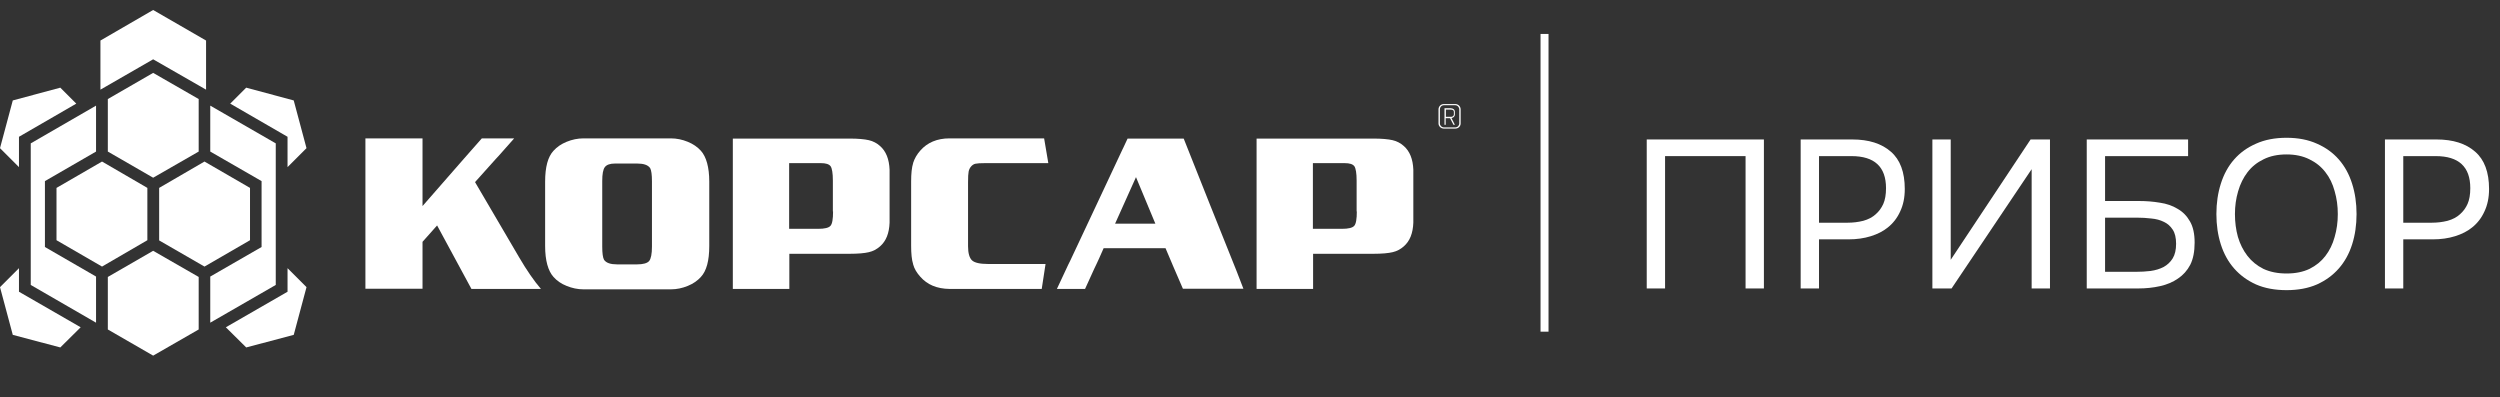
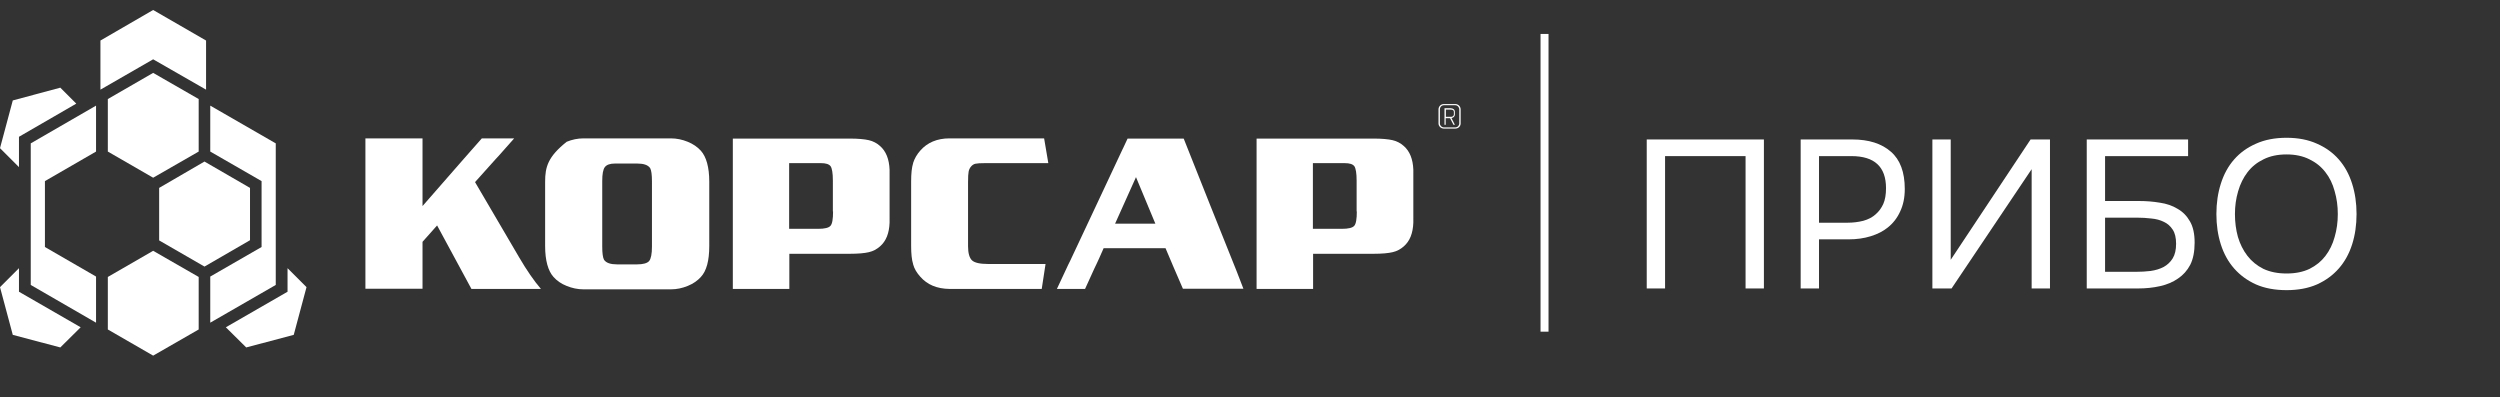
<svg xmlns="http://www.w3.org/2000/svg" width="1252" height="199" viewBox="0 0 1252 199" fill="none">
  <rect x="0" y="0" width="1252" height="199" fill="#333333" stroke="none" />
  <path d="M9.5 83.7V68.5L38.2 51.9L30.2 43.9L6.4 50.3L0 74.2L9.5 83.7Z" fill="white" />
-   <path d="M143.997 68.5V83.7L153.497 74.2L147.097 50.3L123.297 43.9L115.297 51.9L143.997 68.5Z" fill="white" />
  <path d="M144.002 134.301V146.101L113.102 163.901L123.302 174.001L147.102 167.701L153.502 143.801L144.002 134.301Z" fill="white" />
  <path d="M9.5 146.101V134.301L0 143.801L6.4 167.701L30.2 174.001L40.4 163.901L9.5 146.101Z" fill="white" />
  <path d="M76.697 29.7L103.197 44.9V20.3L76.697 5L50.297 20.3V44.9L76.697 29.7Z" fill="white" />
  <path d="M138.097 142.7V71.8L105.297 52.9V75.9L130.997 90.7V123.7L105.297 138.5V161.6L138.097 142.7Z" fill="white" />
  <path d="M48.098 138.5L22.498 123.7V90.7L48.098 75.9V52.9L15.398 71.8V142.7L48.098 161.6V138.5Z" fill="white" />
  <path d="M54 49.6V75.9L76.7 89L99.5 75.9V49.6L76.7 36.5L54 49.6Z" fill="white" />
  <path d="M54 138.7V165L76.7 178.1L99.5 165V138.7L76.7 125.6L54 138.7Z" fill="white" />
  <path d="M102.403 80.9L79.703 94.1V120.4L102.403 133.5L125.203 120.3V94.1L102.403 80.9Z" fill="white" />
-   <path d="M51.097 133.5L73.797 120.3V94.1L51.097 80.9L28.297 94.1V120.3L51.097 133.5Z" fill="white" />
  <path d="M270.9 144.699H236.1L218.9 112.899L213.3 119.199L211.6 121.099V144.599H183V69.299H211.6V103.199L222 91.299L232.4 79.399L241.3 69.299H257.5L249.7 78.099C249.3 78.599 248.8 79.099 248.3 79.599L243.1 85.399L237.9 91.199L260 128.899C263.8 135.399 267.4 140.599 270.9 144.699Z" fill="white" />
-   <path d="M344.4 70.999C341.7 69.899 338.9 69.299 336 69.299H292.2C289.3 69.299 286.5 69.899 283.8 70.999C281.1 72.099 278.9 73.599 277.2 75.499C274.4 78.499 273 83.599 273 90.999V123.199C273 130.499 274.5 135.699 277.2 138.699C278.9 140.599 281 142.099 283.8 143.199C286.5 144.299 289.3 144.899 292.2 144.899H336C338.9 144.899 341.7 144.299 344.4 143.199C347.1 142.099 349.3 140.599 351 138.699C353.8 135.699 355.2 130.599 355.2 123.199V90.999C355.2 83.699 353.7 78.499 351 75.499C349.3 73.599 347.1 72.099 344.4 70.999ZM326.5 123.499C326.5 127.199 326 129.599 325.1 130.699C324.2 131.799 322.1 132.399 319.1 132.399H309C305.8 132.399 303.6 131.699 302.5 130.099C301.9 128.999 301.6 126.799 301.6 123.499V90.699C301.6 87.199 302 84.899 302.9 83.699C303.8 82.499 305.5 81.899 308 81.899H319.1C322.3 81.899 324.5 82.599 325.6 84.199C326.2 85.299 326.5 87.499 326.5 90.799V123.499Z" fill="white" />
+   <path d="M344.4 70.999C341.7 69.899 338.9 69.299 336 69.299H292.2C289.3 69.299 286.5 69.899 283.8 70.999C274.4 78.499 273 83.599 273 90.999V123.199C273 130.499 274.5 135.699 277.2 138.699C278.9 140.599 281 142.099 283.8 143.199C286.5 144.299 289.3 144.899 292.2 144.899H336C338.9 144.899 341.7 144.299 344.4 143.199C347.1 142.099 349.3 140.599 351 138.699C353.8 135.699 355.2 130.599 355.2 123.199V90.999C355.2 83.699 353.7 78.499 351 75.499C349.3 73.599 347.1 72.099 344.4 70.999ZM326.5 123.499C326.5 127.199 326 129.599 325.1 130.699C324.2 131.799 322.1 132.399 319.1 132.399H309C305.8 132.399 303.6 131.699 302.5 130.099C301.9 128.999 301.6 126.799 301.6 123.499V90.699C301.6 87.199 302 84.899 302.9 83.699C303.8 82.499 305.5 81.899 308 81.899H319.1C322.3 81.899 324.5 82.599 325.6 84.199C326.2 85.299 326.5 87.499 326.5 90.799V123.499Z" fill="white" />
  <path d="M440.7 73.098C439.1 71.698 437.3 70.698 435.1 70.198C432.9 69.698 429.7 69.398 425.5 69.398H367V144.698H395.3V127.098H425.5C429.8 127.098 433 126.798 435.1 126.298C437.3 125.798 439.1 124.798 440.7 123.398C443.8 120.698 445.3 116.798 445.5 111.498V84.998C445.3 79.698 443.7 75.698 440.7 73.098ZM417.2 105.898C417.2 109.698 416.8 112.098 415.9 113.098C415 114.098 413 114.598 409.7 114.598H395.2V81.698H411.1C413.6 81.698 415.2 82.198 416 83.298C416.7 84.398 417.1 86.798 417.1 90.398V105.898H417.2Z" fill="white" />
  <path d="M702.997 73.098C701.397 71.698 699.597 70.698 697.397 70.198C695.197 69.698 691.997 69.398 687.797 69.398H629.297V144.698H657.597V127.098H687.797C692.097 127.098 695.297 126.798 697.397 126.298C699.597 125.798 701.397 124.798 702.997 123.398C706.097 120.698 707.597 116.798 707.797 111.498V84.998C707.597 79.698 705.997 75.698 702.997 73.098ZM679.497 105.898C679.497 109.698 679.097 112.098 678.197 113.098C677.297 114.098 675.297 114.598 671.997 114.598H657.497V81.698H673.397C675.897 81.698 677.497 82.198 678.297 83.298C678.997 84.398 679.397 86.798 679.397 90.398V105.898H679.497Z" fill="white" />
  <path d="M523.597 132.299L521.697 144.699H475.497C469.197 144.599 464.397 142.599 460.897 138.599C459.097 136.599 457.897 134.599 457.297 132.399C457.297 132.399 457.297 132.399 457.297 132.299C456.597 130.099 456.297 126.999 456.297 123.099V90.899C456.297 86.999 456.597 83.899 457.297 81.699C457.297 81.699 457.297 81.699 457.297 81.599C457.997 79.399 459.197 77.299 460.897 75.399C464.397 71.399 469.297 69.299 475.497 69.299H522.897L524.997 81.699H493.297C490.997 81.699 489.397 81.799 488.497 81.999C487.597 82.199 486.897 82.699 486.297 83.399C485.697 84.099 485.297 84.899 485.097 85.899C484.897 86.899 484.797 88.599 484.797 91.299V123.299C484.797 126.799 485.497 129.199 486.797 130.399C488.097 131.599 490.797 132.199 494.697 132.199H523.597V132.299Z" fill="white" />
  <path d="M619.297 135.798L605.997 102.598L592.797 69.398H564.697L562.597 73.898L562.197 74.698L549.297 102.198L535.997 130.498C535.997 130.598 535.897 130.598 535.897 130.698L535.097 132.298L529.297 144.698H543.397L547.997 134.598L549.097 132.298L550.397 129.498L552.697 124.298H583.697L585.397 128.298L587.097 132.298L587.297 132.798L592.397 144.598H622.697L619.297 135.798ZM558.397 112.098L568.597 89.398L568.897 88.698L578.597 111.998H558.397V112.098Z" fill="white" />
  <path d="M723.098 64.4C721.598 64.4 720.398 63.2 720.398 61.8V54.8C720.398 53.3 721.598 52.1 723.098 52.1H728.798C730.298 52.1 731.498 53.3 731.498 54.8V61.8C731.498 63.3 730.298 64.4 728.798 64.4H723.098ZM728.798 63.8C729.898 63.8 730.798 62.9 730.798 61.8V54.8C730.798 53.7 729.898 52.7 728.798 52.7H723.098C721.998 52.7 721.098 53.6 721.098 54.8V61.8C721.098 62.9 721.998 63.8 723.098 63.8H728.798ZM723.398 62.4V54.2H726.498C727.698 54.2 728.598 54.9 728.598 56V57.4C728.598 58.2 727.898 59 726.898 59.1L728.598 62.5H727.898L726.198 59.2H723.998V62.5H723.398V62.4ZM724.098 54.9V58.5H726.798C727.498 58.5 728.098 57.9 728.098 57.4V56C728.098 55.3 727.498 54.9 726.698 54.9H724.098Z" fill="white" />
  <path d="M775.5 17H771.5V166.1H775.5V17Z" fill="white" />
-   <path d="M1194.38 144.461V69.844H1220.24C1228.47 69.844 1234.91 71.885 1239.55 75.966C1244.19 79.976 1246.52 86.203 1246.52 94.646C1246.52 98.938 1245.74 102.702 1244.19 105.939C1242.72 109.175 1240.64 111.849 1237.97 113.96C1235.72 115.789 1232.9 117.231 1229.52 118.287C1226.15 119.342 1222.42 119.87 1218.34 119.87H1203.56V144.461H1194.38ZM1203.56 111.532H1217.91C1220.59 111.532 1223.19 111.216 1225.72 110.582C1228.26 109.879 1230.33 108.788 1231.95 107.311C1233.57 105.904 1234.84 104.18 1235.75 102.139C1236.66 100.099 1237.12 97.46 1237.12 94.224C1237.12 83.529 1231.35 78.182 1219.81 78.182H1203.56V111.532Z" fill="white" />
  <path d="M1145.12 145.305C1139.28 145.305 1134.18 144.355 1129.82 142.455C1125.45 140.485 1121.8 137.812 1118.84 134.434C1115.88 131.057 1113.67 127.047 1112.19 122.403C1110.71 117.759 1109.97 112.693 1109.97 107.205C1109.97 101.717 1110.71 96.651 1112.19 92.008C1113.67 87.293 1115.88 83.248 1118.84 79.871C1121.8 76.493 1125.45 73.855 1129.82 71.955C1134.18 69.985 1139.28 69 1145.12 69C1150.89 69 1155.95 69.985 1160.32 71.955C1164.68 73.855 1168.34 76.493 1171.29 79.871C1174.25 83.248 1176.46 87.293 1177.94 92.008C1179.42 96.651 1180.16 101.717 1180.16 107.205C1180.16 112.693 1179.42 117.759 1177.94 122.403C1176.46 127.047 1174.25 131.057 1171.29 134.434C1168.34 137.812 1164.68 140.485 1160.32 142.455C1155.95 144.355 1150.89 145.305 1145.12 145.305ZM1145.12 77.338C1140.69 77.338 1136.85 78.147 1133.62 79.765C1130.38 81.313 1127.71 83.459 1125.59 86.203C1123.48 88.947 1121.9 92.148 1120.85 95.807C1119.79 99.395 1119.26 103.195 1119.26 107.205C1119.26 111.216 1119.75 115.015 1120.74 118.603C1121.8 122.192 1123.38 125.358 1125.49 128.102C1127.6 130.846 1130.27 133.027 1133.51 134.645C1136.82 136.193 1140.69 136.967 1145.12 136.967C1149.55 136.967 1153.39 136.193 1156.62 134.645C1159.86 133.027 1162.5 130.881 1164.54 128.208C1166.65 125.464 1168.2 122.297 1169.18 118.709C1170.24 115.121 1170.77 111.286 1170.77 107.205C1170.77 103.124 1170.24 99.29 1169.18 95.701C1168.2 92.043 1166.65 88.877 1164.54 86.203C1162.43 83.459 1159.75 81.313 1156.52 79.765C1153.28 78.147 1149.48 77.338 1145.12 77.338Z" fill="white" />
  <path d="M1045.04 69.844H1095.8V78.182H1054.22V100.662H1071.21C1074.87 100.662 1078.35 100.943 1081.66 101.506C1085.04 101.999 1087.99 103.019 1090.52 104.567C1093.13 106.044 1095.2 108.155 1096.75 110.899C1098.3 113.573 1099.07 117.091 1099.07 121.453C1099.07 126.026 1098.33 129.755 1096.86 132.64C1095.38 135.455 1093.34 137.741 1090.73 139.5C1088.2 141.259 1085.21 142.526 1081.76 143.3C1078.32 144.074 1074.66 144.461 1070.79 144.461H1045.04V69.844ZM1054.22 136.123H1069.63C1072.16 136.123 1074.62 135.982 1077.01 135.701C1079.48 135.349 1081.66 134.681 1083.56 133.696C1085.46 132.64 1086.97 131.198 1088.1 129.368C1089.22 127.539 1089.79 125.112 1089.79 122.086C1089.79 119.061 1089.22 116.704 1088.1 115.015C1086.97 113.256 1085.49 111.954 1083.66 111.11C1081.83 110.195 1079.72 109.633 1077.33 109.421C1075.01 109.14 1072.62 108.999 1070.15 108.999H1054.22V136.123Z" fill="white" />
  <path d="M967.737 144.461V69.844H976.919V130.107L1016.92 69.844H1026.63V144.461H1017.45V84.725L977.341 144.461H967.737Z" fill="white" />
  <path d="M901.775 144.461V69.844H927.632C935.864 69.844 942.302 71.885 946.946 75.966C951.59 79.976 953.912 86.203 953.912 94.646C953.912 98.938 953.138 102.702 951.59 105.939C950.112 109.175 948.037 111.849 945.363 113.96C943.111 115.789 940.297 117.231 936.92 118.287C933.542 119.342 929.813 119.87 925.733 119.87H910.957V144.461H901.775ZM910.957 111.532H925.31C927.984 111.532 930.587 111.216 933.12 110.582C935.653 109.879 937.729 108.788 939.347 107.311C940.965 105.904 942.232 104.18 943.147 102.139C944.061 100.099 944.519 97.46 944.519 94.224C944.519 83.529 938.749 78.182 927.21 78.182H910.957V111.532Z" fill="white" />
  <path d="M883.362 144.461H874.18V78.182H833.864V144.461H824.682V69.844H883.362V144.461Z" fill="white" />
</svg>